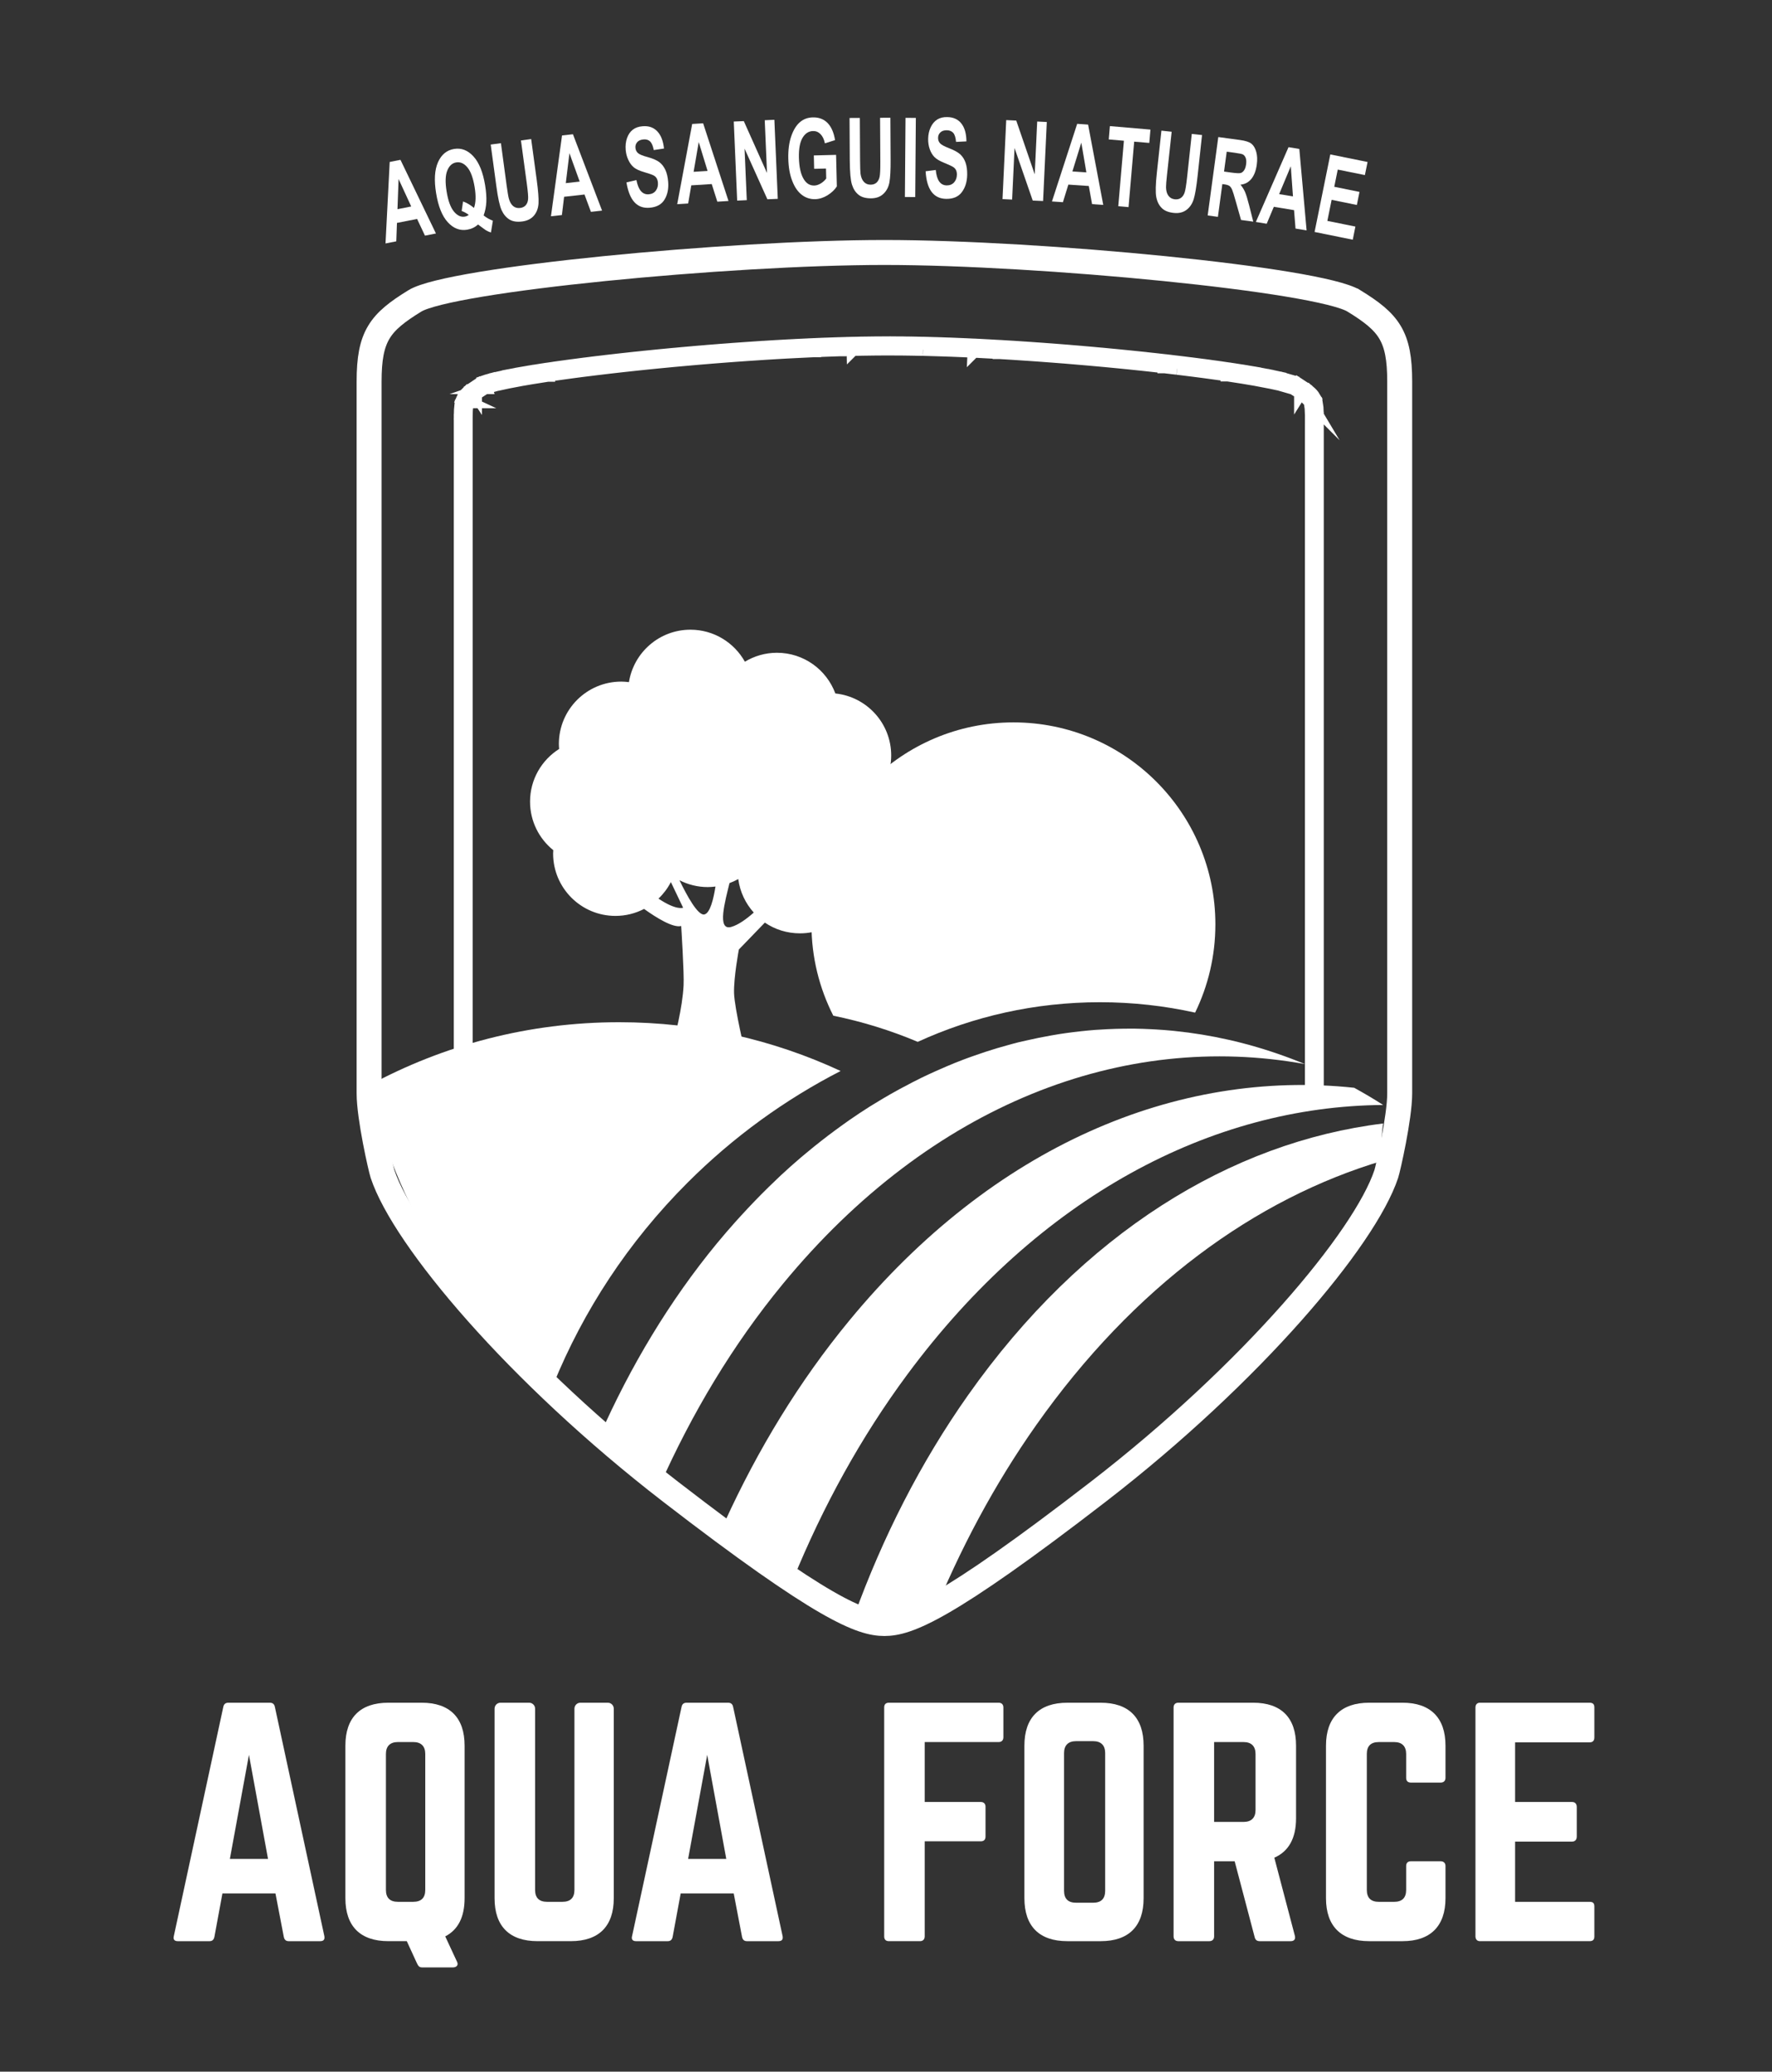
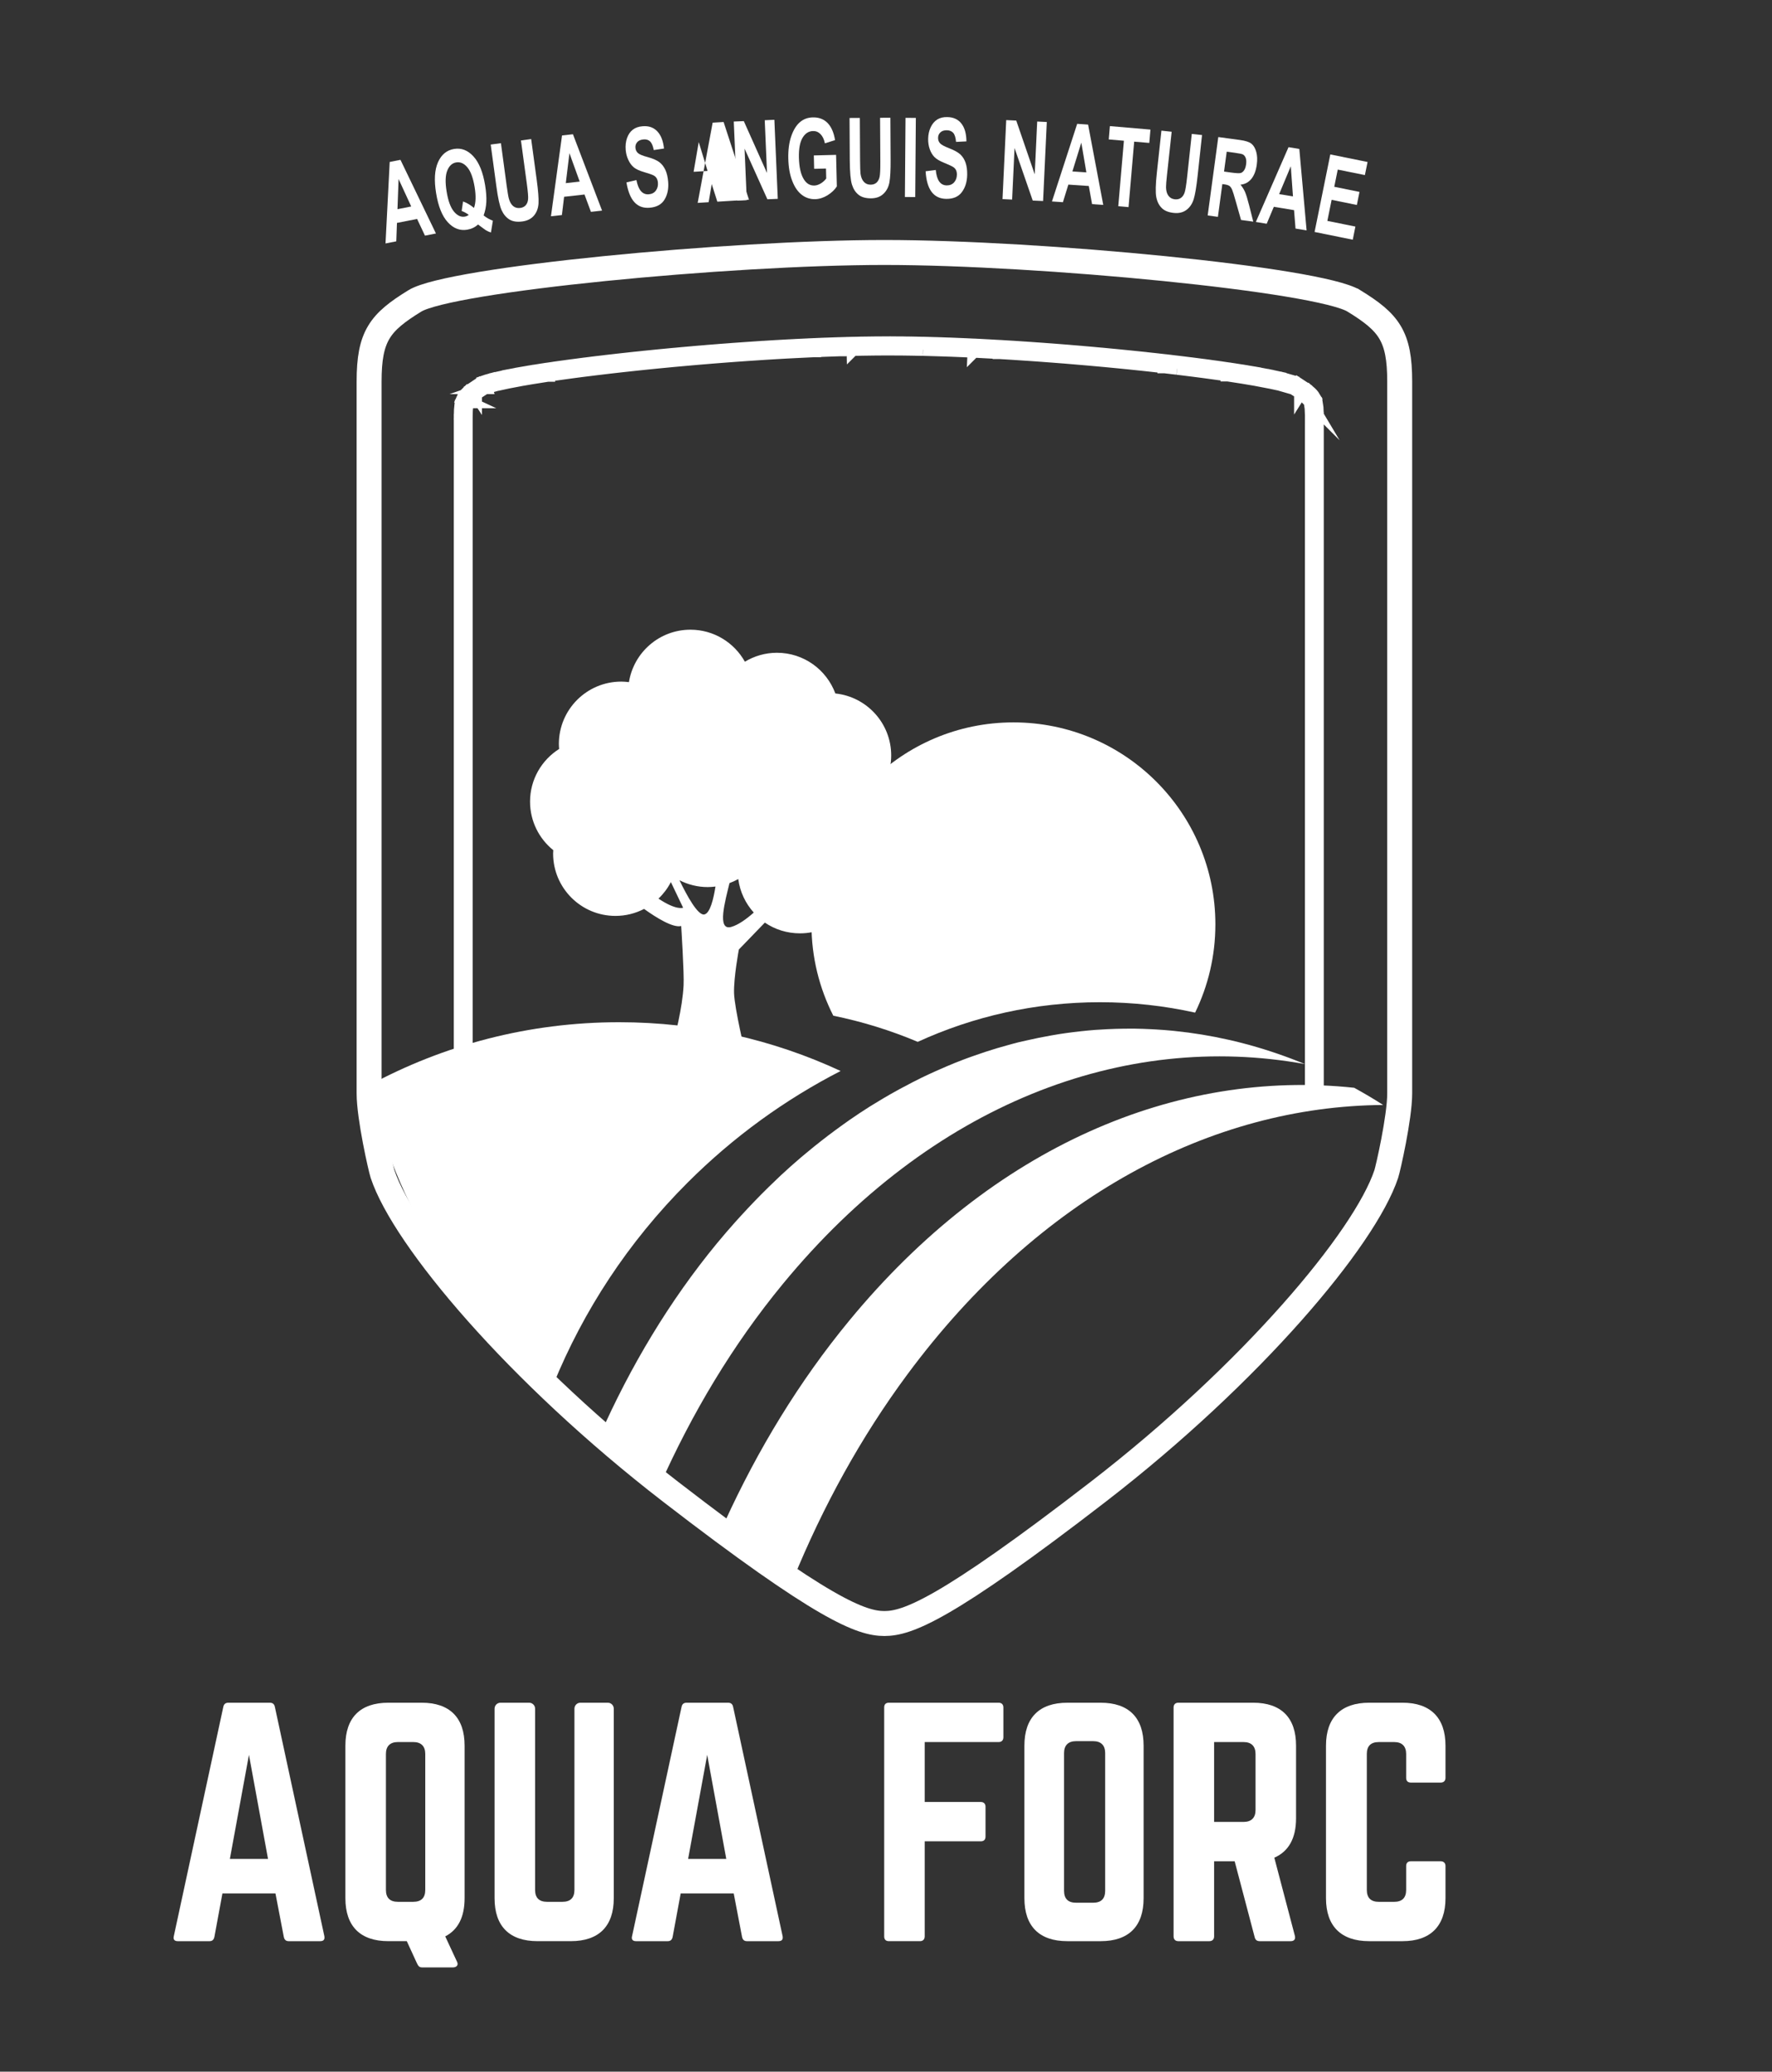
<svg xmlns="http://www.w3.org/2000/svg" width="100%" height="100%" viewBox="0 0 142 166" version="1.1" xml:space="preserve" style="fill-rule:evenodd;clip-rule:evenodd;stroke-miterlimit:10;">
  <rect x="0" y="0" width="142" height="166" fill="#333333" stroke="none" />
  <path d="M71.913,27.986l-0.511,-0.002l0.001,-0.53l0.513,0.002l-0.003,0.53Zm-1.53,0l-0.004,-0.529l0.512,-0.003l0.001,0.53l-0.509,0.002Zm2.55,0.011l-0.51,-0.007l0.005,-0.529l0.513,0.006l-0.008,0.53Zm-3.571,0.002l-0.008,-0.53l0.512,-0.007l0.006,0.53l-0.51,0.007Zm4.592,0.017l-0.51,-0.01l0.009,-0.531l0.511,0.011l-0.01,0.53Zm-5.612,0.004l-0.012,-0.53l0.512,-0.011l0.009,0.529l-0.509,0.012Zm6.632,0.023l-0.51,-0.015l0.013,-0.53l0.513,0.015l-0.016,0.53Zm-7.653,0.005l-0.015,-0.53l0.511,-0.015l0.014,0.53l-0.51,0.015Zm8.675,0.028l-0.511,-0.017l0.016,-0.53l0.512,0.018l-0.017,0.529Zm-9.695,0.006l-0.018,-0.53l0.511,-0.018l0.017,0.53l-0.51,0.018Zm10.715,0.034l-0.512,-0.021l0.021,-0.529l0.511,0.021l-0.02,0.529Zm-11.736,0.007l-0.021,-0.53l0.47,-0.02l0.06,0.528l-0.509,0.022Zm12.756,0.039l-0.51,-0.024l0.022,-0.529l0.511,0.023l-0.023,0.53Zm-13.776,0.008l-0.024,-0.53l0.511,-0.024l0.022,0.529l-0.509,0.025Zm14.797,0.044l-0.511,-0.027l0.025,-0.53l0.511,0.027l-0.025,0.53Zm-15.818,0.007l-0.026,-0.529l0.46,-0.024l0.076,0.527l-0.51,0.026Zm16.836,0.049l-0.508,-0.029l0.026,-0.529l0.511,0.029l-0.029,0.529Zm-17.856,0.008l-0.029,-0.529l0.512,-0.029l0.027,0.529l-0.51,0.029Zm18.874,0.052l-0.51,-0.031l0.03,-0.529l0.51,0.031l-0.03,0.529Zm-19.893,0.01l-0.031,-0.528l0.512,-0.032l0.029,0.529l-0.51,0.031Zm20.913,0.057l-0.511,-0.034l0.032,-0.529l0.511,0.034l-0.032,0.529Zm-21.936,0.011l-0.034,-0.529l0.513,-0.035l0.032,0.53l-0.511,0.034Zm22.957,0.059l-0.511,-0.036l0.035,-0.528l0.511,0.036l-0.035,0.528Zm-23.977,0.012l-0.036,-0.529l0.512,-0.036l0.034,0.529l-0.51,0.036Zm24.998,0.064l-0.509,-0.038l0.036,-0.529l0.511,0.038l-0.038,0.529Zm-26.016,0.011l-0.039,-0.528l0.51,-0.038l0.037,0.528l-0.508,0.038Zm27.035,0.068l-0.509,-0.04l0.039,-0.529l0.51,0.04l-0.04,0.529Zm-28.052,0.012l-0.04,-0.528l0.51,-0.04l0.038,0.528l-0.508,0.04Zm29.071,0.072l-0.509,-0.043l0.04,-0.528l0.51,0.042l-0.041,0.529Zm-30.09,0.012l-0.041,-0.528l0.51,-0.042l0.04,0.528l-0.509,0.042Zm31.107,0.075l-0.508,-0.044l0.043,-0.528l0.509,0.044l-0.044,0.528Zm-32.124,0.014l-0.044,-0.528l0.511,-0.045l0.042,0.528l-0.509,0.045Zm33.143,0.078l-0.509,-0.046l0.044,-0.528l0.511,0.046l-0.046,0.528Zm-34.161,0.014l-0.046,-0.527l0.51,-0.047l0.045,0.528l-0.509,0.046Zm35.179,0.082l-0.509,-0.049l0.046,-0.528l0.509,0.049l-0.046,0.528Zm-36.197,0.015l-0.047,-0.528l0.51,-0.049l0.046,0.528l-0.509,0.049Zm37.213,0.085l-0.509,-0.051l0.049,-0.527l0.51,0.051l-0.05,0.527Zm-38.229,0.016l-0.05,-0.528l0.51,-0.051l0.048,0.528l-0.508,0.051Zm39.247,0.089l-0.51,-0.053l0.052,-0.527l0.508,0.052l-0.05,0.528Zm-40.264,0.016l-0.052,-0.527l0.51,-0.053l0.05,0.527l-0.508,0.053Zm41.278,0.093l-0.507,-0.055l0.052,-0.527l0.509,0.055l-0.054,0.527Zm-42.294,0.017l-0.054,-0.527l0.509,-0.056l0.053,0.528l-0.508,0.055Zm43.31,0.097l-0.508,-0.057l0.056,-0.527l0.509,0.057l-0.057,0.527Zm-44.326,0.018l-0.056,-0.527l0.508,-0.058l0.056,0.527l-0.508,0.058Zm45.342,0.101l-0.508,-0.06l0.057,-0.527l0.509,0.061l-0.058,0.526Zm-46.357,0.019l-0.058,-0.527l0.508,-0.06l0.058,0.526l-0.508,0.061Zm47.371,0.106l-0.508,-0.063l0.061,-0.526l0.509,0.063l-0.062,0.526Zm-48.386,0.019l-0.061,-0.526l0.508,-0.064l0.061,0.527l-0.508,0.063Zm49.4,0.111l-0.507,-0.066l0.063,-0.526l0.507,0.066l-0.063,0.526Zm-50.412,0.02l-0.065,-0.525l0.508,-0.067l0.064,0.525l-0.507,0.067Zm51.426,0.118l-0.508,-0.07l0.067,-0.526l0.507,0.07l-0.066,0.526Zm-52.439,0.021l-0.068,-0.526l0.508,-0.07l0.066,0.526l-0.506,0.07Zm53.449,0.123l-0.506,-0.074l0.07,-0.524l0.508,0.074l-0.072,0.524Zm-54.46,0.023l-0.072,-0.525l0.508,-0.074l0.07,0.524l-0.506,0.075Zm55.47,0.131l-0.505,-0.078l0.074,-0.524l0.507,0.079l-0.076,0.523Zm-56.479,0.025l-0.078,-0.524l0.507,-0.08l0.076,0.524l-0.505,0.08Zm57.485,0.142l-0.503,-0.085l0.08,-0.523l0.507,0.085l-0.084,0.523Zm-58.492,0.026l-0.085,-0.522l0.506,-0.087l0.082,0.523l-0.503,0.086Zm59.496,0.157c-0.16,-0.032 -0.327,-0.062 -0.5,-0.094l0.088,-0.522c0.175,0.032 0.343,0.063 0.506,0.095l-0.094,0.521Zm-60.499,0.029l-0.095,-0.521c0.162,-0.031 0.331,-0.064 0.506,-0.096l0.089,0.522c-0.173,0.032 -0.34,0.064 -0.5,0.095Zm61.494,0.178c-0.155,-0.035 -0.321,-0.071 -0.496,-0.108l0.1,-0.519c0.178,0.037 0.347,0.073 0.506,0.109l-0.11,0.518Zm-62.488,0.035l-0.113,-0.517c0.158,-0.037 0.327,-0.075 0.506,-0.113l0.102,0.519c-0.175,0.037 -0.341,0.074 -0.495,0.111Zm63.462,0.221c-0.14,-0.045 -0.301,-0.09 -0.482,-0.137l0.124,-0.514c0.191,0.049 0.361,0.097 0.507,0.144l-0.149,0.507Zm-64.425,0.047l-0.165,-0.502c0.144,-0.05 0.313,-0.102 0.509,-0.155l0.131,0.512c-0.183,0.05 -0.342,0.098 -0.475,0.145Zm65.259,0.41c-0.125,-0.085 -0.267,-0.177 -0.426,-0.279l0.268,-0.451c0.164,0.105 0.31,0.2 0.438,0.287l-0.28,0.443Zm-66.08,0.086l-0.287,-0.439c0.127,-0.088 0.272,-0.185 0.437,-0.292l0.271,0.45c-0.159,0.103 -0.298,0.195 -0.421,0.281Zm66.761,0.526c-0.063,-0.106 -0.155,-0.208 -0.289,-0.321l0.324,-0.41c0.178,0.151 0.305,0.294 0.399,0.452l-0.434,0.279Zm-67.374,0.109l-0.467,-0.217c0.08,-0.186 0.195,-0.347 0.359,-0.507l0.35,0.387c-0.115,0.112 -0.19,0.216 -0.242,0.337Zm67.554,0.781c-0.007,-0.206 -0.021,-0.362 -0.042,-0.49l0.503,-0.092c0.026,0.153 0.042,0.332 0.05,0.563l-0.511,0.019Zm-67.682,0.155l-0.511,-0.011c0.004,-0.212 0.013,-0.394 0.03,-0.553l0.509,0.061c-0.017,0.145 -0.024,0.31 -0.028,0.503Zm68.2,0.894l-0.51,0l0,-0.528l0.51,-0.003l0,0.531Zm-68.204,0.159l-0.511,0l0,-0.53l0.511,0l0,0.53Zm68.204,0.901l-0.511,0l0,-0.53l0.511,0l0,0.53Zm-68.204,0.159l-0.511,0l0,-0.53l0.511,0l0,0.53Zm68.204,0.901l-0.511,0l0,-0.53l0.511,0l0,0.53Zm-68.204,0.159l-0.511,0l0,-0.53l0.511,0l0,0.53Zm68.204,0.901l-0.511,0l0,-0.53l0.511,0l0,0.53Zm-68.204,0.159l-0.511,0l0,-0.53l0.511,0l0,0.53Zm68.204,0.901l-0.511,0l0,-0.53l0.511,0l0,0.53Zm-68.204,0.159l-0.511,0l0,-0.53l0.511,0l0,0.53Zm68.204,0.901l-0.511,0l0,-0.53l0.511,0l0,0.53Zm-68.204,0.159l-0.511,0l0,-0.53l0.511,0l0,0.53Zm68.204,0.901l-0.511,0l0,-0.53l0.511,0l0,0.53Zm-68.204,0.159l-0.511,0l0,-0.53l0.511,0l0,0.53Zm68.204,0.901l-0.511,0l0,-0.53l0.511,0l0,0.53Zm-68.204,0.159l-0.511,0l0,-0.53l0.511,0l0,0.53Zm68.204,0.901l-0.511,0l0,-0.53l0.511,0l0,0.53Zm-68.204,0.158l-0.511,0l0,-0.53l0.511,0l0,0.53Zm68.204,0.901l-0.511,0l0,-0.53l0.511,0l0,0.53Zm-68.204,0.159l-0.511,0l0,-0.53l0.511,0l0,0.53Zm68.204,0.901l-0.511,0l0,-0.53l0.511,0l0,0.53Zm-68.204,0.159l-0.511,0l0,-0.53l0.511,0l0,0.53Zm68.204,0.901l-0.511,0l0,-0.53l0.511,0l0,0.53Zm-68.204,0.159l-0.511,0l0,-0.53l0.511,0l0,0.53Zm68.204,0.901l-0.511,-0.001l0,-0.53l0.511,0l0,0.53Zm-68.204,0.16l-0.511,0l0,-0.53l0.511,0l0,0.53Zm68.204,0.901l-0.511,-0.001l0,-0.53l0.511,0l0,0.53Zm-68.204,0.159l-0.511,0l0,-0.53l0.511,0l0,0.53Zm68.204,0.901l-0.511,0l0,-0.53l0.511,0l0,0.53Zm-68.204,0.159l-0.511,0l0,-0.53l0.511,0l0,0.53Zm68.204,0.901l-0.511,0l0,-0.53l0.511,0l0,0.53Zm-68.204,0.159l-0.511,0l0,-0.53l0.511,0l0,0.53Zm68.204,0.901l-0.511,0l0,-0.53l0.511,0l0,0.53Zm-68.204,0.159l-0.511,0l0,-0.53l0.511,0l0,0.53Zm68.204,0.9l-0.511,0l0,-0.53l0.511,0l0,0.53Zm-68.204,0.159l-0.511,0l0,-0.53l0.511,0l0,0.53Zm68.204,0.901l-0.511,0l0,-0.53l0.511,0l0,0.53Zm-68.204,0.159l-0.511,0l0,-0.53l0.511,0l0,0.53Zm68.204,0.901l-0.511,0l0,-0.53l0.511,0l0,0.53Zm-68.204,0.16l-0.511,0l0,-0.53l0.511,0l0,0.53Zm68.204,0.9l-0.511,0l0,-0.53l0.511,0l0,0.53Zm-68.204,0.159l-0.511,0l0,-0.53l0.511,0l0,0.53Zm68.204,0.901l-0.511,0l0,-0.53l0.511,0l0,0.53Zm-68.204,0.159l-0.511,0l0,-0.53l0.511,0l0,0.53Zm68.204,0.901l-0.511,0l0,-0.53l0.511,0l0,0.53Zm-68.204,0.159l-0.511,0l0,-0.53l0.511,0l0,0.53Zm68.204,0.901l-0.511,0l0,-0.53l0.511,0l0,0.53Zm-68.204,0.159l-0.511,0l0,-0.53l0.511,0l0,0.53Zm68.204,0.901l-0.511,0l0,-0.53l0.511,0l0,0.53Zm-68.204,0.159l-0.511,0l0,-0.53l0.511,0l0,0.53Zm68.204,0.901l-0.511,0l0,-0.53l0.511,0l0,0.53Zm-68.204,0.158l-0.511,0l0,-0.53l0.511,0l0,0.53Zm68.204,0.901l-0.511,0l0,-0.53l0.511,0l0,0.53Zm-68.204,0.159l-0.511,0l0,-0.53l0.511,0l0,0.53Zm68.204,0.901l-0.511,0l0,-0.53l0.511,0l0,0.53Zm-68.204,0.16l-0.511,0l0,-0.53l0.511,0l0,0.53Zm68.204,0.9l-0.511,0l0,-0.53l0.511,0l0,0.53Zm-68.204,0.159l-0.511,0l0,-0.53l0.511,0l0,0.53Zm68.204,0.901l-0.511,0l0,-0.53l0.511,0l0,0.53Zm-68.204,0.159l-0.511,0l0,-0.53l0.511,0l0,0.53Zm68.204,0.901l-0.511,0l0,-0.53l0.511,0l0,0.53Zm-68.204,0.159l-0.511,0l0,-0.53l0.511,0l0,0.53Zm68.204,0.901l-0.511,0l0,-0.53l0.511,0l0,0.53Zm-68.204,0.159l-0.511,0l0,-0.53l0.511,0l0,0.53Zm68.204,0.901l-0.511,0l0,-0.53l0.511,0l0,0.53Zm-68.204,0.159l-0.511,0l0,-0.53l0.511,0l0,0.53Zm68.204,0.901l-0.511,0l0,-0.53l0.511,0l0,0.53Zm-68.204,0.159l-0.511,0l0,-0.53l0.511,0l0,0.53Zm68.204,0.9l-0.511,0l0,-0.53l0.511,0l0,0.53Zm-68.204,0.159l-0.511,0l0,-0.53l0.511,0l0,0.53Zm68.204,0.901l-0.511,0l0,-0.53l0.511,0l0,0.53Zm-68.204,0.16l-0.511,0l0,-0.53l0.511,0l0,0.53Zm68.204,0.9l-0.511,0l0,-0.53l0.511,0l0,0.53Zm-68.204,0.16l-0.511,0l0,-0.53l0.511,0l0,0.53Zm68.204,0.9l-0.511,0l0,-0.53l0.511,0l0,0.53Zm-68.204,0.159l-0.511,0l0,-0.53l0.511,0l0,0.53Zm68.204,0.901l-0.511,0l0,-0.53l0.511,0l0,0.53Zm-68.204,0.159l-0.511,0l0,-0.53l0.511,0l0,0.53Zm68.204,0.901l-0.511,0l0,-0.53l0.511,0l0,0.53Zm-68.204,0.159l-0.511,0l0,-0.53l0.511,0l0,0.53Zm68.204,0.901l-0.511,0l0,-0.53l0.511,0l0,0.53Zm-68.204,0.159l-0.511,0l0,-0.53l0.511,0l0,0.53Zm68.204,0.901l-0.511,0l0,-0.53l0.511,0l0,0.53Zm-68.204,0.159l-0.511,0l0,-0.53l0.511,0l0,0.53Zm68.204,0.9l-0.511,0l0,-0.53l0.511,0l0,0.53Zm-68.204,0.16l-0.511,0l0,-0.53l0.511,0l0,0.53Zm68.204,0.9l-0.511,0l0,-0.53l0.511,0l0,0.53Zm-68.204,0.16l-0.511,0l0,-0.53l0.511,0l0,0.53Zm68.204,0.9l-0.511,0l0,-0.53l0.511,0l0,0.53Zm-68.204,0.16l-0.511,0l0,-0.53l0.511,0l0,0.53Zm68.204,0.9l-0.511,0l0,-0.53l0.511,0l0,0.53Zm-68.204,0.159l-0.511,0l0,-0.53l0.511,0l0,0.53Zm68.204,0.901l-0.511,0l0,-0.53l0.511,0l0,0.53Zm-68.204,0.159l-0.511,0l0,-0.53l0.511,0l0,0.53Zm68.204,0.901l-0.511,0l0,-0.53l0.511,0l0,0.53Zm-68.204,0.159l-0.511,0l0,-0.53l0.511,0l0,0.53Zm68.204,0.901l-0.511,0l0,-0.53l0.511,0l0,0.53Zm-68.204,0.159l-0.511,0l0,-0.53l0.511,0l0,0.53Zm68.204,0.901l-0.511,0l0,-0.53l0.511,0l0,0.53Zm0,1.059l-0.511,0l0,-0.53l0.511,0l0,0.53Zm-0.012,1.079l-0.511,-0.037c0.008,-0.117 0.013,-0.222 0.013,-0.315l0,-0.196l0.51,0l0,0.196c0,0.103 -0.003,0.222 -0.012,0.352Z" style="fill:none;fill-rule:nonzero;stroke:#fff;stroke-width:1px;" />
  <path d="M67.364,85.817c-5.395,-2.507 -11.408,-3.908 -17.749,-3.908c-7.252,0 -14.077,1.832 -20.038,5.057c2.067,9.6 7.403,17.981 14.782,23.93c2.394,-5.864 5.966,-11.36 10.726,-16.119c3.704,-3.705 7.856,-6.689 12.279,-8.96" style="fill:#fff;fill-rule:nonzero;" />
  <path d="M88.144,80.307c-5.21,0 -10.153,1.138 -14.6,3.175c-2.194,-0.926 -4.462,-1.624 -6.767,-2.095c-1.117,-2.199 -1.75,-4.684 -1.75,-7.318c0,-8.939 7.245,-16.185 16.184,-16.185c8.938,0 16.184,7.246 16.184,16.185c0,2.535 -0.584,4.934 -1.623,7.071c-2.456,-0.545 -5.008,-0.833 -7.628,-0.833" style="fill:#fff;fill-rule:nonzero;" />
  <path d="M58.593,74.275c-1.174,0.326 -0.471,-2.106 -0.135,-3.514c0.244,-0.091 0.479,-0.197 0.703,-0.323c0.136,1.025 0.581,1.952 1.242,2.684c-0.572,0.508 -1.231,0.992 -1.81,1.153m-2.157,-1c-0.508,0.092 -1.372,-1.471 -1.986,-2.742c0.681,0.347 1.449,0.547 2.265,0.547c0.21,0 0.416,-0.017 0.619,-0.043c-0.158,1.017 -0.436,2.153 -0.898,2.238m-3.668,-1.27c0.4,-0.382 0.737,-0.829 0.993,-1.325l0.981,2.055c-0.001,0 -0.534,0.236 -1.974,-0.73m18.649,-11.468c0,-2.584 -1.961,-4.708 -4.475,-4.97c-0.706,-1.903 -2.532,-3.262 -4.682,-3.262c-0.94,0 -1.817,0.265 -2.568,0.717c-0.854,-1.529 -2.487,-2.565 -4.363,-2.565c-2.488,0 -4.546,1.821 -4.928,4.201c-0.203,-0.025 -0.408,-0.042 -0.618,-0.042c-2.759,0 -4.997,2.237 -4.997,4.997c0,0.135 0.01,0.268 0.021,0.4c-1.4,0.886 -2.331,2.443 -2.331,4.221c0,1.572 0.727,2.973 1.862,3.889c-0.005,0.09 -0.014,0.179 -0.014,0.27c0,2.759 2.237,4.997 4.998,4.997c0.827,0 1.604,-0.204 2.292,-0.559c0.951,0.683 2.314,1.538 2.974,1.368c0,0 0.246,3.803 0.192,4.768c-0.1,1.838 -0.651,3.883 -1.04,5.538l6.008,0c0,0 -0.885,-3.689 -0.924,-4.922c-0.039,-1.232 0.385,-3.501 0.385,-3.501l2.084,-2.156c0.802,0.549 1.772,0.861 2.817,0.861c2.583,0 4.708,-1.966 4.969,-4.48c1.903,-0.706 3.262,-2.537 3.262,-4.687c0,-1.269 -0.477,-2.423 -1.256,-3.305c0.211,-0.553 0.332,-1.151 0.332,-1.778" style="fill:#fff;fill-rule:nonzero;" />
  <path d="M108.519,87.162c-14.176,-1.513 -28.924,4.642 -40.48,18.677c-3.992,4.846 -7.311,10.306 -9.977,16.151c0.051,0.042 0.108,0.073 0.157,0.117c1.729,1.54 3.657,2.886 5.323,4.484c2.403,-5.884 5.451,-11.438 9.166,-16.455c10.579,-14.285 24.411,-21.501 38.133,-21.596c-0.764,-0.49 -1.539,-0.946 -2.322,-1.378" style="fill:#fff;fill-rule:nonzero;" />
-   <path d="M110.84,90.024c-12.172,1.489 -24.109,8.787 -33.271,21.778c-3.804,5.394 -6.835,11.373 -9.124,17.686c2.082,0.011 4.16,0.047 6.236,0.175c2.22,-5.491 4.994,-10.706 8.358,-15.476c7.812,-11.076 17.567,-18.161 27.802,-21.193c-0.164,-0.979 -0.165,-1.991 -0.001,-2.97" style="fill:#fff;fill-rule:nonzero;" />
  <path d="M100.211,83.758c-0.061,-0.016 -0.122,-0.033 -0.183,-0.051c-0.459,-0.124 -0.92,-0.24 -1.381,-0.348c-0.064,-0.015 -0.129,-0.028 -0.192,-0.042c-1.425,-0.323 -2.862,-0.558 -4.306,-0.705c-0.068,-0.006 -0.137,-0.016 -0.207,-0.022c-0.436,-0.043 -0.872,-0.075 -1.308,-0.101c-0.132,-0.008 -0.265,-0.014 -0.399,-0.021c-0.431,-0.021 -0.863,-0.038 -1.295,-0.043c-0.059,-0.001 -0.12,0.001 -0.18,0c-0.9,-0.006 -1.797,0.022 -2.696,0.082c-0.095,0.005 -0.19,0.009 -0.283,0.016c-0.389,0.029 -0.778,0.069 -1.167,0.11c-0.2,0.023 -0.401,0.044 -0.602,0.07c-0.368,0.046 -0.737,0.096 -1.105,0.153c-0.217,0.033 -0.435,0.073 -0.654,0.111c-0.675,0.117 -1.351,0.254 -2.024,0.41c-0.197,0.045 -0.395,0.085 -0.59,0.133c-0.32,0.079 -0.637,0.17 -0.953,0.257c-0.277,0.076 -0.552,0.154 -0.828,0.236c-0.305,0.092 -0.611,0.188 -0.916,0.288c-0.296,0.097 -0.593,0.2 -0.89,0.305c-0.282,0.1 -0.567,0.199 -0.848,0.307c-0.443,0.167 -0.886,0.347 -1.326,0.534c-0.302,0.126 -0.603,0.26 -0.903,0.395c-0.374,0.17 -0.749,0.34 -1.121,0.521c-0.246,0.12 -0.491,0.246 -0.734,0.37c-0.346,0.178 -0.691,0.359 -1.035,0.546c-0.232,0.129 -0.465,0.255 -0.696,0.387c-0.419,0.239 -0.836,0.487 -1.251,0.743c-0.147,0.09 -0.295,0.176 -0.441,0.268c-0.547,0.344 -1.09,0.707 -1.629,1.08c-0.184,0.127 -0.366,0.261 -0.549,0.391c-0.381,0.274 -0.761,0.552 -1.138,0.838c-0.197,0.15 -0.393,0.3 -0.587,0.453c-0.396,0.31 -0.789,0.629 -1.18,0.956c-0.152,0.127 -0.305,0.251 -0.456,0.38c-0.532,0.455 -1.061,0.924 -1.583,1.41c-0.116,0.108 -0.229,0.22 -0.344,0.33c-0.415,0.393 -0.827,0.793 -1.234,1.205c-0.17,0.17 -0.338,0.344 -0.506,0.518c-0.368,0.381 -0.733,0.772 -1.095,1.167c-0.155,0.171 -0.311,0.338 -0.465,0.511c-0.502,0.563 -1,1.14 -1.49,1.733c-3.794,4.609 -6.915,9.826 -9.392,15.417c1.689,1.22 3.339,2.558 4.769,4.088c2.618,-5.9 5.914,-11.406 9.92,-16.27c11.907,-14.46 27.328,-20.251 41.835,-17.61c-1.437,-0.595 -2.893,-1.096 -4.362,-1.506" style="fill:#fff;fill-rule:nonzero;" />
  <path d="M108.5,24.112c-2.804,-1.726 -25.122,-3.881 -37.627,-3.881c-12.508,0 -34.826,2.155 -37.63,3.881c-2.803,1.726 -3.665,2.803 -3.665,6.468l0,57.028c0,1.939 0.942,6.063 1.078,6.467c1.725,5.178 10.782,15.959 23.073,25.45c12.292,9.486 15.311,10.565 17.144,10.565c1.831,0 4.852,-1.079 17.142,-10.565c12.291,-9.491 21.347,-20.272 23.073,-25.45c0.136,-0.404 1.077,-4.528 1.077,-6.467l0,-57.028c0,-3.665 -0.861,-4.742 -3.665,-6.468Z" style="fill:none;fill-rule:nonzero;stroke:#fff;stroke-width:2px;" />
  <path d="M32.953,16.544l-1.013,-2.2l-0.088,2.417l1.101,-0.217Zm1.982,2.165l-0.88,0.172l-0.632,-1.337l-1.613,0.317l-0.053,1.477l-0.863,0.17l0.335,-6.531l0.862,-0.17l2.844,5.902Z" style="fill:#fff;fill-rule:nonzero;" />
  <path d="M37.982,16.66c0.15,-0.403 0.17,-0.962 0.053,-1.67c-0.121,-0.733 -0.313,-1.26 -0.581,-1.579c-0.266,-0.319 -0.566,-0.451 -0.893,-0.397c-0.329,0.054 -0.569,0.276 -0.721,0.662c-0.154,0.385 -0.169,0.945 -0.049,1.677c0.121,0.744 0.316,1.276 0.586,1.599c0.267,0.322 0.557,0.458 0.87,0.406c0.117,-0.019 0.222,-0.068 0.319,-0.142c-0.199,-0.143 -0.388,-0.247 -0.57,-0.31l0.111,-0.762c0.292,0.101 0.583,0.271 0.875,0.516m0.774,0.604c0.237,0.186 0.484,0.328 0.741,0.422l-0.154,0.942c-0.131,-0.037 -0.261,-0.095 -0.394,-0.172c-0.03,-0.014 -0.244,-0.172 -0.642,-0.468c-0.237,0.221 -0.528,0.36 -0.872,0.418c-0.584,0.095 -1.101,-0.105 -1.552,-0.6c-0.45,-0.491 -0.762,-1.266 -0.933,-2.316c-0.173,-1.05 -0.123,-1.882 0.151,-2.495c0.272,-0.611 0.702,-0.966 1.29,-1.061c0.581,-0.096 1.099,0.105 1.549,0.599c0.453,0.494 0.763,1.265 0.936,2.316c0.083,0.507 0.115,0.954 0.096,1.332c-0.02,0.382 -0.092,0.741 -0.216,1.083" style="fill:#fff;fill-rule:nonzero;" />
  <path d="M39.323,11.583l0.819,-0.111l0.459,3.402c0.075,0.527 0.129,0.873 0.174,1.03c0.072,0.27 0.187,0.473 0.344,0.608c0.158,0.131 0.349,0.181 0.572,0.152c0.191,-0.025 0.337,-0.102 0.444,-0.224c0.105,-0.122 0.167,-0.283 0.184,-0.479c0.02,-0.194 -0.016,-0.606 -0.1,-1.231l-0.472,-3.475l0.819,-0.112l0.448,3.299c0.114,0.843 0.161,1.456 0.142,1.843c-0.02,0.386 -0.139,0.713 -0.356,0.978c-0.219,0.266 -0.533,0.427 -0.939,0.482c-0.424,0.057 -0.77,0.005 -1.033,-0.154c-0.263,-0.16 -0.473,-0.408 -0.629,-0.744c-0.153,-0.335 -0.295,-0.971 -0.421,-1.914l-0.455,-3.35Z" style="fill:#fff;fill-rule:nonzero;" />
  <path d="M46.454,14.55l-0.822,-2.276l-0.292,2.401l1.114,-0.125Zm1.792,2.325l-0.892,0.101l-0.515,-1.39l-1.634,0.182l-0.177,1.465l-0.877,0.096l0.888,-6.476l0.874,-0.096l2.333,6.118Z" style="fill:#fff;fill-rule:nonzero;" />
  <path d="M50.202,14.616l0.798,-0.186c0.156,0.8 0.485,1.18 0.99,1.138c0.249,-0.02 0.439,-0.119 0.568,-0.297c0.129,-0.176 0.184,-0.386 0.165,-0.631c-0.014,-0.142 -0.048,-0.263 -0.105,-0.359c-0.058,-0.098 -0.142,-0.173 -0.249,-0.228c-0.107,-0.058 -0.363,-0.146 -0.767,-0.266c-0.363,-0.105 -0.632,-0.232 -0.81,-0.374c-0.176,-0.147 -0.322,-0.343 -0.439,-0.593c-0.117,-0.25 -0.189,-0.522 -0.213,-0.816c-0.028,-0.346 0.009,-0.659 0.109,-0.945c0.101,-0.288 0.255,-0.508 0.462,-0.668c0.207,-0.159 0.468,-0.251 0.789,-0.275c0.48,-0.041 0.869,0.093 1.166,0.402c0.298,0.308 0.479,0.769 0.544,1.384l-0.821,0.123c-0.064,-0.337 -0.162,-0.566 -0.293,-0.692c-0.132,-0.126 -0.309,-0.18 -0.531,-0.16c-0.221,0.018 -0.389,0.09 -0.5,0.216c-0.111,0.129 -0.158,0.279 -0.143,0.454c0.013,0.171 0.08,0.314 0.198,0.421c0.12,0.108 0.38,0.218 0.785,0.324c0.427,0.12 0.739,0.256 0.937,0.409c0.2,0.154 0.358,0.36 0.478,0.616c0.118,0.258 0.194,0.577 0.224,0.954c0.045,0.55 -0.05,1.022 -0.286,1.418c-0.235,0.396 -0.638,0.616 -1.203,0.662c-1.004,0.083 -1.621,-0.595 -1.853,-2.031" style="fill:#fff;fill-rule:nonzero;" />
-   <path d="M56.702,13.697l-0.709,-2.313l-0.41,2.383l1.119,-0.07Zm1.677,2.408l-0.896,0.055l-0.448,-1.412l-1.64,0.104l-0.248,1.454l-0.878,0.055l1.2,-6.428l0.877,-0.053l2.033,6.225Z" style="fill:#fff;fill-rule:nonzero;" />
+   <path d="M56.702,13.697l-0.709,-2.313l-0.41,2.383l1.119,-0.07Zm1.677,2.408l-0.896,0.055l-0.448,-1.412l-0.248,1.454l-0.878,0.055l1.2,-6.428l0.877,-0.053l2.033,6.225Z" style="fill:#fff;fill-rule:nonzero;" />
  <path d="M59.073,16.075l-0.272,-6.336l0.804,-0.034l1.86,4.157l-0.182,-4.229l0.772,-0.035l0.272,6.335l-0.832,0.036l-1.829,-4.059l0.178,4.129l-0.771,0.036Z" style="fill:#fff;fill-rule:nonzero;" />
  <path d="M65.242,13.527l-0.026,-1.073l1.785,-0.045l0.061,2.527c-0.174,0.272 -0.423,0.508 -0.748,0.711c-0.324,0.198 -0.654,0.303 -0.986,0.313c-0.405,0.008 -0.766,-0.109 -1.081,-0.354c-0.316,-0.245 -0.57,-0.614 -0.762,-1.115c-0.194,-0.497 -0.298,-1.087 -0.314,-1.767c-0.018,-0.697 0.061,-1.296 0.232,-1.797c0.17,-0.5 0.4,-0.876 0.686,-1.127c0.287,-0.254 0.633,-0.382 1.041,-0.393c0.487,-0.012 0.884,0.136 1.185,0.444c0.303,0.31 0.503,0.768 0.602,1.376l-0.813,0.258c-0.068,-0.325 -0.186,-0.572 -0.356,-0.74c-0.167,-0.17 -0.365,-0.25 -0.593,-0.245c-0.353,0.007 -0.633,0.189 -0.843,0.542c-0.211,0.352 -0.307,0.885 -0.291,1.595c0.021,0.766 0.151,1.344 0.398,1.734c0.211,0.34 0.49,0.503 0.837,0.495c0.161,-0.004 0.326,-0.057 0.498,-0.156c0.173,-0.1 0.323,-0.235 0.456,-0.405l-0.019,-0.801l-0.949,0.023Z" style="fill:#fff;fill-rule:nonzero;" />
  <path d="M68.079,9.454l0.825,-0.004l0.019,3.432c0.003,0.532 0.016,0.881 0.037,1.041c0.038,0.281 0.126,0.495 0.266,0.648c0.139,0.152 0.319,0.229 0.546,0.227c0.192,-0.003 0.347,-0.054 0.468,-0.165c0.12,-0.108 0.201,-0.261 0.246,-0.45c0.043,-0.193 0.063,-0.604 0.06,-1.237l-0.02,-3.507l0.826,-0.004l0.018,3.331c0.006,0.851 -0.027,1.466 -0.096,1.846c-0.07,0.378 -0.23,0.684 -0.481,0.921c-0.25,0.238 -0.581,0.356 -0.993,0.359c-0.428,0.001 -0.763,-0.092 -1.002,-0.287c-0.243,-0.192 -0.417,-0.465 -0.528,-0.818c-0.109,-0.351 -0.167,-1.004 -0.173,-1.951l-0.018,-3.382Z" style="fill:#fff;fill-rule:nonzero;" />
  <path d="M73.391,9.449l-0.049,6.343l-0.827,-0.007l0.049,-6.342l0.827,0.006Z" style="fill:#fff;" />
  <path d="M74.175,13.725l0.812,-0.105c0.076,0.813 0.365,1.224 0.87,1.236c0.252,0.003 0.449,-0.077 0.596,-0.238c0.145,-0.162 0.222,-0.367 0.228,-0.612c0.003,-0.145 -0.021,-0.266 -0.068,-0.37c-0.048,-0.102 -0.125,-0.184 -0.225,-0.251c-0.1,-0.067 -0.347,-0.182 -0.737,-0.343c-0.349,-0.141 -0.607,-0.294 -0.766,-0.455c-0.16,-0.161 -0.287,-0.373 -0.379,-0.632c-0.091,-0.258 -0.133,-0.539 -0.128,-0.835c0.007,-0.346 0.075,-0.655 0.205,-0.928c0.13,-0.274 0.305,-0.479 0.527,-0.618c0.22,-0.136 0.491,-0.201 0.811,-0.192c0.483,0.009 0.857,0.181 1.121,0.519c0.263,0.335 0.398,0.813 0.402,1.428l-0.831,0.04c-0.03,-0.34 -0.103,-0.579 -0.22,-0.716c-0.118,-0.137 -0.29,-0.21 -0.512,-0.216c-0.223,-0.003 -0.397,0.052 -0.52,0.169c-0.123,0.114 -0.186,0.26 -0.188,0.434c-0.004,0.175 0.048,0.318 0.154,0.439c0.108,0.12 0.356,0.256 0.748,0.405c0.413,0.16 0.709,0.329 0.893,0.5c0.181,0.173 0.317,0.393 0.411,0.661c0.092,0.267 0.134,0.593 0.127,0.974c-0.012,0.55 -0.154,1.011 -0.429,1.378c-0.275,0.37 -0.698,0.548 -1.265,0.538c-1.005,-0.021 -1.551,-0.757 -1.637,-2.21" style="fill:#fff;fill-rule:nonzero;" />
  <path d="M80.337,15.955l0.297,-6.332l0.804,0.038l1.48,4.309l0.198,-4.231l0.77,0.037l-0.297,6.331l-0.831,-0.037l-1.457,-4.208l-0.194,4.13l-0.77,-0.037Z" style="fill:#fff;fill-rule:nonzero;" />
  <path d="M87.057,13.813l-0.406,-2.384l-0.714,2.309l1.12,0.075Zm1.352,2.605l-0.895,-0.061l-0.263,-1.454l-1.638,-0.111l-0.436,1.41l-0.878,-0.06l2.021,-6.22l0.875,0.061l1.214,6.435Z" style="fill:#fff;fill-rule:nonzero;" />
  <path d="M89.613,16.525l0.452,-5.248l-1.215,-0.105l0.091,-1.067l3.25,0.279l-0.092,1.069l-1.211,-0.103l-0.452,5.247l-0.823,-0.072Z" style="fill:#fff;fill-rule:nonzero;" />
  <path d="M93.07,10.468l0.822,0.089l-0.369,3.413c-0.058,0.531 -0.086,0.877 -0.083,1.04c0.007,0.283 0.07,0.506 0.191,0.673c0.121,0.167 0.293,0.264 0.517,0.287c0.191,0.019 0.352,-0.016 0.484,-0.112c0.132,-0.093 0.231,-0.234 0.295,-0.42c0.065,-0.185 0.131,-0.593 0.2,-1.221l0.377,-3.484l0.822,0.087l-0.359,3.31c-0.092,0.847 -0.195,1.454 -0.307,1.822c-0.111,0.369 -0.306,0.659 -0.579,0.865c-0.276,0.207 -0.619,0.289 -1.028,0.243c-0.425,-0.045 -0.748,-0.177 -0.963,-0.4c-0.219,-0.218 -0.363,-0.509 -0.432,-0.873c-0.069,-0.36 -0.055,-1.013 0.049,-1.957l0.363,-3.362Z" style="fill:#fff;fill-rule:nonzero;" />
  <path d="M98.088,13.747l0.607,0.084c0.372,0.049 0.611,0.061 0.719,0.034c0.108,-0.028 0.201,-0.1 0.28,-0.217c0.081,-0.115 0.135,-0.279 0.164,-0.489c0.026,-0.198 0.016,-0.364 -0.03,-0.494c-0.048,-0.13 -0.121,-0.226 -0.223,-0.287c-0.073,-0.041 -0.293,-0.086 -0.66,-0.137l-0.641,-0.088l-0.216,1.594Zm-1.31,3.517l0.85,-6.281l1.727,0.233c0.443,0.059 0.751,0.16 0.925,0.296c0.175,0.14 0.303,0.355 0.388,0.652c0.084,0.295 0.099,0.636 0.045,1.026c-0.066,0.489 -0.213,0.872 -0.437,1.147c-0.228,0.275 -0.517,0.429 -0.871,0.46c0.154,0.183 0.275,0.378 0.366,0.584c0.089,0.205 0.201,0.567 0.332,1.083l0.327,1.295l-0.979,-0.133l-0.41,-1.447c-0.147,-0.525 -0.249,-0.851 -0.308,-0.988c-0.061,-0.134 -0.129,-0.232 -0.208,-0.289c-0.08,-0.059 -0.215,-0.101 -0.405,-0.129l-0.168,-0.022l-0.355,2.625l-0.819,-0.112Z" style="fill:#fff;fill-rule:nonzero;" />
  <path d="M103.612,15.737l-0.173,-2.414l-0.934,2.232l1.107,0.182Zm1.093,2.725l-0.888,-0.147l-0.118,-1.476l-1.62,-0.268l-0.571,1.358l-0.869,-0.143l2.617,-5.993l0.866,0.143l0.583,6.526Z" style="fill:#fff;fill-rule:nonzero;" />
  <path d="M105.345,18.587l1.26,-6.213l2.986,0.606l-0.215,1.049l-2.175,-0.44l-0.279,1.378l2.022,0.411l-0.213,1.046l-2.02,-0.411l-0.343,1.687l2.248,0.455l-0.212,1.053l-3.059,-0.621Z" style="fill:#fff;fill-rule:nonzero;" />
  <path d="M19.95,140.615l-1.529,8.336l3.057,0l-1.528,-8.336Zm3.177,14.928c-0.216,0 -0.336,-0.12 -0.383,-0.334l-0.669,-3.488l-4.251,0l-0.645,3.488c-0.048,0.214 -0.167,0.334 -0.382,0.334l-2.556,0c-0.262,0 -0.382,-0.144 -0.311,-0.407l3.965,-18.366c0.049,-0.238 0.192,-0.334 0.407,-0.334l3.32,0c0.214,0 0.358,0.096 0.405,0.334l3.965,18.366c0.048,0.263 -0.047,0.407 -0.334,0.407l-2.531,0Z" style="fill:#fff;fill-rule:nonzero;" />
  <path d="M30.926,151.434c0,0.645 0.334,0.955 0.955,0.955l1.242,0c0.622,0 0.956,-0.31 0.956,-0.955l0,-10.891c0,-0.621 -0.334,-0.955 -0.956,-0.955l-1.242,0c-0.621,0 -0.955,0.334 -0.955,0.955l0,10.891Zm6.305,0.668c0,1.505 -0.525,2.532 -1.552,3.058l0.955,2.054c0.12,0.263 -0.071,0.431 -0.334,0.431l-2.484,0c-0.239,0 -0.31,-0.144 -0.406,-0.335l-0.812,-1.768l-1.481,0c-2.244,0 -3.439,-1.194 -3.439,-3.44l0,-12.228c0,-2.244 1.195,-3.438 3.439,-3.438l2.676,0c2.243,0 3.438,1.194 3.438,3.438l0,12.228Z" style="fill:#fff;fill-rule:nonzero;" />
  <path d="M48.707,136.436c0.263,0 0.478,0.214 0.478,0.477l0,15.189c0,2.246 -1.195,3.44 -3.439,3.44l-2.676,0c-2.243,0 -3.438,-1.194 -3.438,-3.44l0,-15.189c0,-0.263 0.214,-0.477 0.477,-0.477l2.293,0c0.263,0 0.478,0.214 0.478,0.477l0,14.521c0,0.645 0.334,0.955 0.955,0.955l1.242,0c0.622,0 0.956,-0.31 0.956,-0.955l0,-14.521c0,-0.263 0.215,-0.477 0.478,-0.477l2.196,0Z" style="fill:#fff;fill-rule:nonzero;" />
  <path d="M56.672,140.615l-1.529,8.336l3.057,0l-1.528,-8.336Zm3.177,14.928c-0.216,0 -0.336,-0.12 -0.383,-0.334l-0.669,-3.488l-4.251,0l-0.645,3.488c-0.048,0.214 -0.167,0.334 -0.382,0.334l-2.556,0c-0.262,0 -0.382,-0.144 -0.311,-0.407l3.965,-18.366c0.049,-0.238 0.192,-0.334 0.407,-0.334l3.32,0c0.214,0 0.358,0.096 0.405,0.334l3.965,18.366c0.048,0.263 -0.048,0.407 -0.334,0.407l-2.531,0Z" style="fill:#fff;fill-rule:nonzero;" />
  <path d="M80.407,139.206c0,0.24 -0.143,0.383 -0.381,0.383l-5.924,0l0,4.801l4.49,0c0.24,0 0.383,0.142 0.383,0.382l0,2.387c0,0.264 -0.143,0.383 -0.383,0.383l-4.49,0l0,7.618c0,0.239 -0.143,0.383 -0.381,0.383l-2.485,0c-0.262,0 -0.381,-0.144 -0.381,-0.383l0,-18.343c0,-0.238 0.119,-0.381 0.381,-0.381l8.79,0c0.238,0 0.381,0.143 0.381,0.381l0,2.389Z" style="fill:#fff;fill-rule:nonzero;" />
  <path d="M87.608,152.462c0.621,0 0.955,-0.311 0.955,-0.955l0,-11.035c0,-0.621 -0.334,-0.955 -0.955,-0.955l-1.385,0c-0.621,0 -0.955,0.334 -0.955,0.955l0,11.035c0,0.644 0.334,0.955 0.955,0.955l1.385,0Zm-5.517,-12.587c0,-2.244 1.195,-3.438 3.439,-3.438l2.676,0c2.243,0 3.438,1.194 3.438,3.438l0,12.228c0,2.246 -1.195,3.44 -3.438,3.44l-2.676,0c-2.244,0 -3.439,-1.194 -3.439,-3.44l0,-12.228Z" style="fill:#fff;fill-rule:nonzero;" />
  <path d="M99.658,145.988c0.62,0 0.955,-0.334 0.955,-0.954l0,-4.49c0,-0.621 -0.335,-0.955 -0.955,-0.955l-2.365,0l0,6.399l2.365,0Zm4.202,-0.285c0,1.599 -0.597,2.65 -1.742,3.152l1.646,6.257c0.073,0.287 -0.071,0.431 -0.334,0.431l-2.483,0c-0.24,0 -0.358,-0.12 -0.407,-0.334l-1.6,-6.068l-1.647,0l0,6.019c0,0.239 -0.144,0.383 -0.382,0.383l-2.485,0c-0.238,0 -0.381,-0.144 -0.381,-0.383l0,-18.343c0,-0.238 0.143,-0.381 0.381,-0.381l5.996,0c2.244,0 3.438,1.195 3.438,3.439l0,5.828Z" style="fill:#fff;fill-rule:nonzero;" />
  <path d="M115.835,142.454c0,0.239 -0.143,0.383 -0.382,0.383l-2.389,0c-0.261,0 -0.381,-0.144 -0.381,-0.383l0,-1.91c0,-0.621 -0.334,-0.955 -0.954,-0.955l-1.245,0c-0.644,0 -0.954,0.334 -0.954,0.955l0,10.89c0,0.645 0.334,0.956 0.954,0.956l1.245,0c0.62,0 0.954,-0.311 0.954,-0.956l0,-1.91c0,-0.239 0.12,-0.382 0.381,-0.382l2.389,0c0.239,0 0.382,0.143 0.382,0.382l0,2.578c0,2.247 -1.219,3.441 -3.438,3.441l-2.676,0c-2.244,0 -3.462,-1.194 -3.462,-3.441l0,-12.227c0,-2.244 1.218,-3.439 3.462,-3.439l2.676,0c2.219,0 3.438,1.195 3.438,3.439l0,2.579Z" style="fill:#fff;fill-rule:nonzero;" />
-   <path d="M127.765,139.206c0,0.24 -0.095,0.407 -0.382,0.407l-5.971,0l0,4.777l4.561,0c0.239,0 0.383,0.142 0.383,0.406l0,2.363c0,0.264 -0.144,0.407 -0.383,0.407l-4.561,0l0,4.824l5.971,0c0.287,0 0.382,0.12 0.382,0.382l0,2.388c0,0.239 -0.095,0.383 -0.382,0.383l-8.79,0c-0.214,0 -0.357,-0.144 -0.357,-0.383l0,-18.343c0,-0.238 0.143,-0.381 0.357,-0.381l8.79,0c0.287,0 0.382,0.143 0.382,0.381l0,2.389Z" style="fill:#fff;fill-rule:nonzero;" />
</svg>